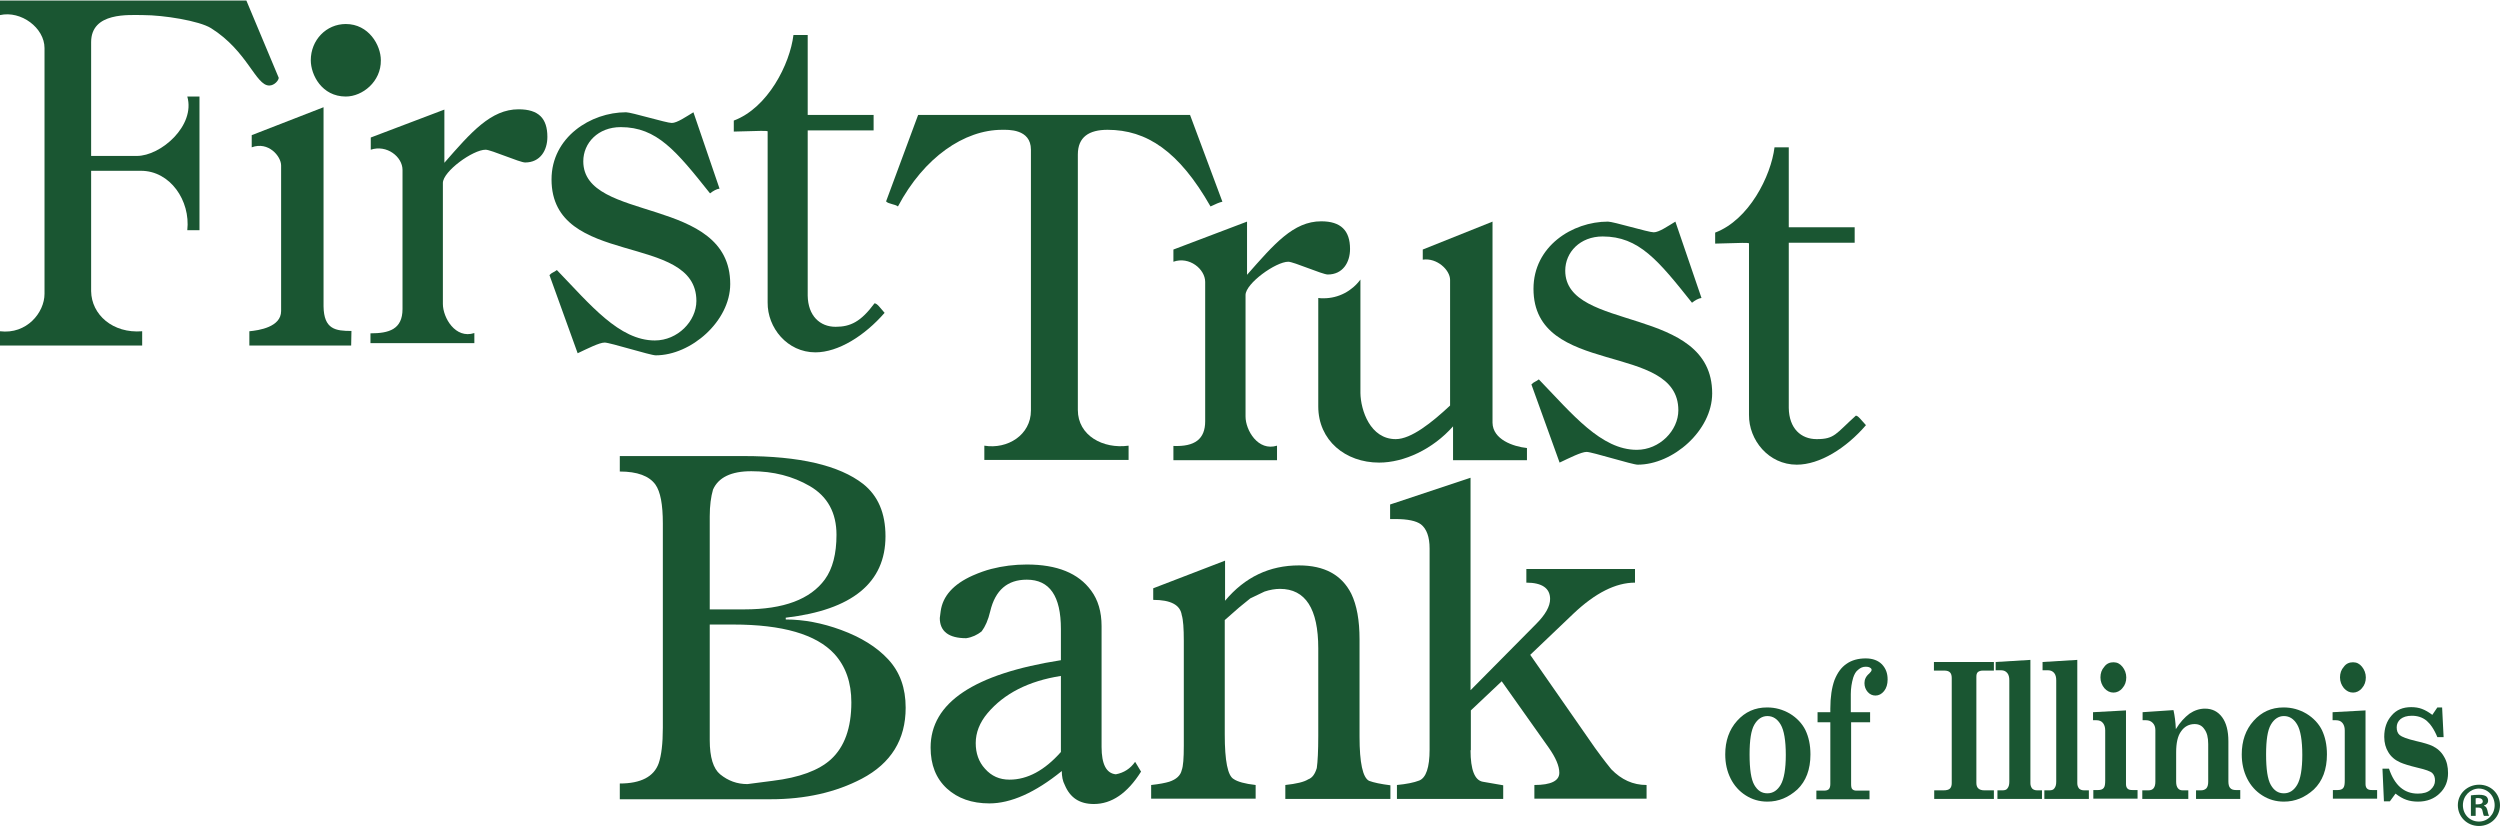
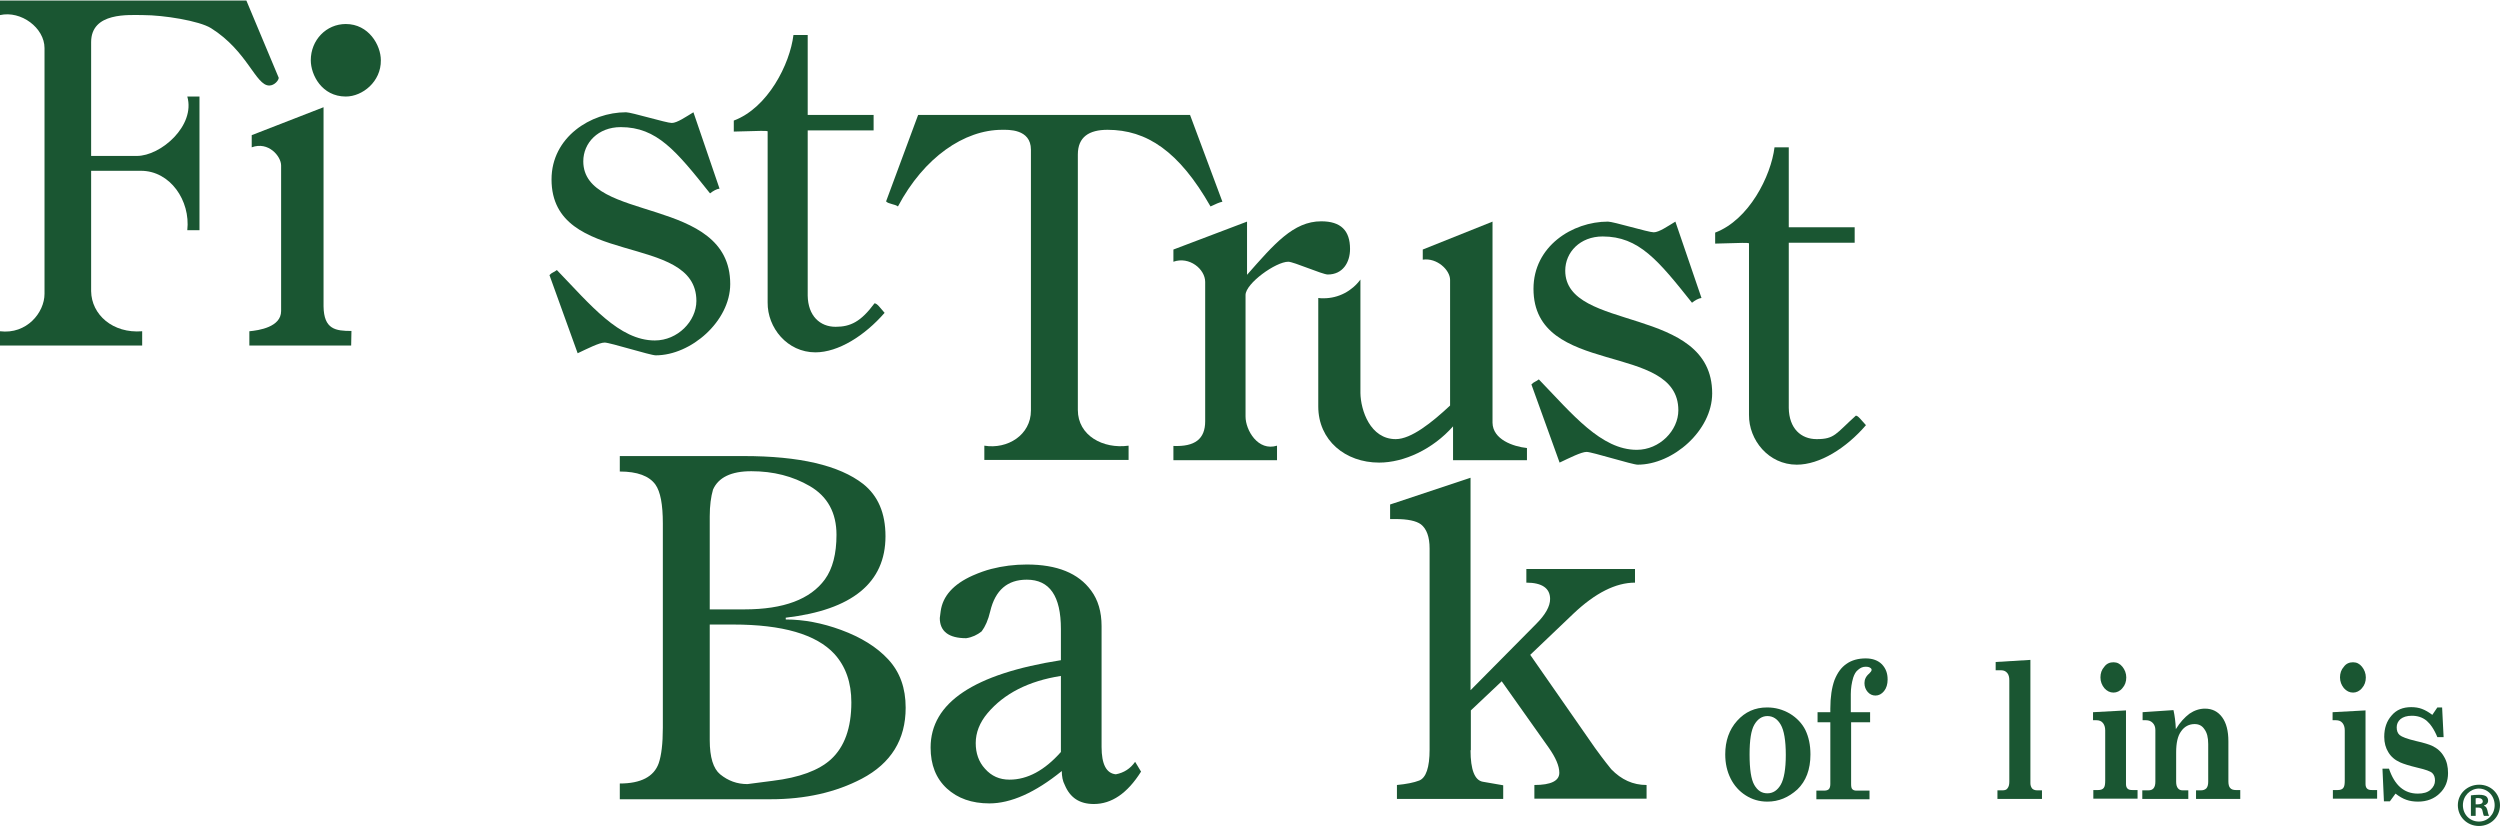
<svg xmlns="http://www.w3.org/2000/svg" width="124" height="41" xml:space="preserve" overflow="hidden">
  <defs>
    <clipPath id="clip0">
      <rect x="0" y="0" width="124" height="41" />
    </clipPath>
  </defs>
  <g clip-path="url(#clip0)">
    <path d="M124 39.871C124 40.445 123.544 40.901 122.955 40.901 122.366 40.901 121.909 40.445 121.909 39.871 121.909 39.297 122.38 38.855 122.969 38.855 123.544 38.855 124 39.297 124 39.871ZM122.16 39.871C122.16 40.327 122.498 40.681 122.955 40.681 123.396 40.681 123.735 40.327 123.735 39.871 123.735 39.414 123.396 39.046 122.94 39.046 122.513 39.061 122.16 39.414 122.16 39.871ZM122.793 40.401 122.557 40.401 122.557 39.385C122.645 39.37 122.778 39.355 122.955 39.355 123.146 39.355 123.234 39.385 123.308 39.429 123.367 39.473 123.411 39.547 123.411 39.65 123.411 39.768 123.323 39.856 123.205 39.886L123.205 39.9C123.308 39.93 123.352 40.018 123.382 40.151 123.411 40.312 123.441 40.357 123.455 40.401L123.205 40.401C123.175 40.357 123.161 40.283 123.131 40.151 123.117 40.047 123.058 39.989 122.925 39.989L122.793 39.989 122.793 40.401ZM122.793 39.827 122.91 39.827C123.043 39.827 123.146 39.782 123.146 39.679 123.146 39.591 123.072 39.517 122.925 39.517 122.866 39.517 122.822 39.517 122.793 39.532L122.793 39.827Z" fill="#1A5632" transform="matrix(1 0 0 1.001 0 0.027)" />
    <path d="M30.742 39.562 30.742 38.796C31.788 38.796 32.435 38.457 32.671 37.795 32.804 37.412 32.877 36.823 32.877 36.028L32.877 25.913C32.877 24.971 32.759 24.338 32.509 23.984 32.2 23.557 31.611 23.337 30.742 23.337L30.742 22.571 36.882 22.571C39.65 22.571 41.623 23.027 42.816 23.955 43.552 24.544 43.92 25.398 43.92 26.546 43.92 28.843 42.271 30.198 38.973 30.58L38.973 30.669C39.871 30.669 40.784 30.845 41.711 31.184 42.712 31.552 43.493 32.038 44.052 32.642 44.641 33.275 44.921 34.07 44.921 35.042 44.921 36.617 44.2 37.795 42.742 38.56 41.446 39.238 39.944 39.576 38.222 39.576L30.742 39.576 30.742 39.562ZM35.203 30.168 36.926 30.168C38.87 30.168 40.195 29.668 40.916 28.681 41.299 28.151 41.49 27.415 41.49 26.473 41.49 25.383 41.049 24.573 40.165 24.058 39.326 23.572 38.369 23.322 37.265 23.322 36.264 23.322 35.63 23.631 35.365 24.235 35.262 24.588 35.203 25.03 35.203 25.56L35.203 30.168 35.203 30.168ZM35.203 30.934 35.203 36.646C35.203 37.5 35.38 38.06 35.719 38.34 36.116 38.663 36.558 38.825 37.073 38.825L38.325 38.663C39.65 38.502 40.607 38.148 41.211 37.603 41.888 36.985 42.227 36.043 42.227 34.776 42.227 33.79 41.947 32.995 41.387 32.377 40.489 31.405 38.811 30.919 36.367 30.919L35.203 30.919 35.203 30.934Z" fill="#1A5632" fill-rule="evenodd" transform="matrix(1 0 0 1.001 0 0.027)" />
    <path d="M52.621 33.466C51.016 33.717 49.809 34.335 48.985 35.307 48.587 35.778 48.396 36.278 48.396 36.794 48.396 37.294 48.543 37.721 48.852 38.06 49.176 38.428 49.574 38.605 50.074 38.605 50.958 38.605 51.811 38.148 52.621 37.235L52.621 33.466 52.621 33.466ZM52.665 38.178C51.34 39.252 50.133 39.782 49.073 39.782 48.204 39.782 47.498 39.532 46.968 39.046 46.423 38.546 46.158 37.868 46.158 37.014 46.158 34.791 48.307 33.363 52.621 32.686L52.621 31.14C52.621 29.506 52.062 28.696 50.928 28.696 49.971 28.696 49.367 29.211 49.117 30.256 49.014 30.698 48.867 31.022 48.69 31.258 48.469 31.434 48.219 31.552 47.925 31.596 47.056 31.596 46.614 31.258 46.614 30.595L46.658 30.256C46.761 29.506 47.291 28.917 48.248 28.49 48.587 28.342 48.882 28.239 49.161 28.166 49.736 28.018 50.324 27.945 50.928 27.945 52.43 27.945 53.49 28.372 54.123 29.241 54.462 29.697 54.638 30.286 54.638 30.993L54.638 36.985C54.638 37.839 54.874 38.295 55.345 38.34 55.743 38.266 56.066 38.06 56.302 37.721L56.596 38.207C55.919 39.282 55.139 39.812 54.255 39.812 53.549 39.812 53.078 39.503 52.813 38.87 52.71 38.678 52.665 38.443 52.665 38.178L52.665 38.178Z" fill="#1A5632" fill-rule="evenodd" transform="matrix(1 0 0 1.001 0 0.027)" />
-     <path d="M60.748 30.698 60.748 36.367C60.748 37.677 60.896 38.413 61.19 38.575 61.382 38.708 61.75 38.811 62.28 38.87L62.28 39.547 57.097 39.547 57.097 38.87C57.509 38.825 57.804 38.767 57.995 38.708 58.349 38.59 58.555 38.398 58.614 38.133 58.687 37.942 58.717 37.544 58.717 36.926L58.717 31.729C58.717 31.11 58.687 30.683 58.614 30.448 58.54 29.947 58.069 29.697 57.2 29.697L57.2 29.123 60.763 27.753 60.763 29.741C61.75 28.563 62.972 27.989 64.429 27.989 65.696 27.989 66.549 28.46 67.021 29.388 67.3 29.962 67.433 30.713 67.433 31.655L67.433 36.47C67.433 37.78 67.595 38.502 67.904 38.663 68.14 38.752 68.493 38.825 68.964 38.884L68.964 39.562 63.752 39.562 63.752 38.87C64.297 38.811 64.68 38.722 64.886 38.59 65.092 38.516 65.224 38.325 65.313 38.03 65.357 37.721 65.386 37.191 65.386 36.44L65.386 32.097C65.386 30.139 64.753 29.152 63.487 29.152 63.252 29.152 62.986 29.196 62.721 29.285L62.015 29.623 61.47 30.065 60.748 30.698 60.748 30.698Z" fill="#1A5632" transform="matrix(1 0 0 1.001 0 0.027)" />
    <path d="M72.939 37.147C72.939 38.119 73.146 38.634 73.543 38.708L74.559 38.884 74.559 39.562 69.288 39.562 69.288 38.87C69.759 38.825 70.127 38.752 70.392 38.649 70.731 38.516 70.908 38.001 70.908 37.117L70.908 27.15C70.908 26.576 70.76 26.178 70.481 25.957 70.245 25.781 69.818 25.692 69.214 25.692L68.949 25.692 68.949 24.971 72.939 23.646 72.939 34.173 76.193 30.89C76.65 30.433 76.885 30.021 76.885 29.653 76.885 29.123 76.488 28.843 75.707 28.843L75.707 28.166 81.096 28.166 81.096 28.843C80.139 28.843 79.123 29.358 78.048 30.374L75.899 32.421 79.109 37.029C79.27 37.25 79.535 37.618 79.918 38.089 80.419 38.605 80.993 38.87 81.67 38.87L81.67 39.547 76.105 39.547 76.105 38.87C76.93 38.87 77.342 38.663 77.342 38.266 77.342 37.927 77.165 37.515 76.812 37.014L74.485 33.731 72.954 35.174 72.954 37.147 72.939 37.147Z" fill="#1A5632" transform="matrix(1 0 0 1.001 0 0.027)" />
    <path d="M74.029 20.922 74.029 10.954 70.569 12.338 70.569 12.839C71.276 12.736 71.924 13.354 71.924 13.84L71.924 20.068C71.025 20.907 69.995 21.732 69.229 21.732 67.963 21.732 67.492 20.303 67.477 19.45L67.477 13.825C67.065 14.385 66.402 14.753 65.651 14.753 65.563 14.753 65.475 14.753 65.386 14.738L65.386 20.112C65.386 21.791 66.726 22.895 68.405 22.895 69.641 22.895 71.07 22.232 72.071 21.099L72.071 22.777 75.737 22.777 75.737 22.173C75.045 22.1 74.044 21.746 74.029 20.922Z" fill="#1A5632" transform="matrix(1 0 0 1.001 0 0.027)" />
    <path d="M0 0 12.22 0 13.825 3.828C13.825 3.946 13.619 4.211 13.354 4.211 12.677 4.211 12.279 2.503 10.468 1.369 9.879 1.001 8.098 0.721 7.111 0.721 6.405 0.721 4.52 0.559 4.52 2.061L4.52 7.7 6.787 7.7C7.98 7.7 9.703 6.199 9.29 4.756L9.894 4.756 9.894 11.381 9.29 11.381C9.452 9.909 8.436 8.436 6.994 8.436L4.52 8.436 4.52 14.399C4.535 15.563 5.595 16.505 7.052 16.387L7.052 17.094 0 17.094 0 16.387C1.325 16.549 2.208 15.46 2.208 14.532L2.208 2.356C2.208 1.355 1.045 0.486 0 0.721L0 0 0 0Z" fill="#1A5632" transform="matrix(1 0 0 1.001 0 0.027)" />
-     <path d="M18.375 16.49C19.288 16.49 19.965 16.299 19.965 15.283L19.965 8.392C19.965 7.744 19.184 7.126 18.39 7.391L18.39 6.787 22.041 5.403 22.041 8.039C23.366 6.522 24.352 5.389 25.722 5.389 26.723 5.389 27.15 5.845 27.15 6.758 27.15 7.421 26.797 8.024 26.046 8.024 25.781 8.024 24.352 7.391 24.087 7.391 23.454 7.391 21.967 8.466 21.967 9.04L21.967 15.033C21.967 15.71 22.586 16.785 23.528 16.475L23.528 16.976 18.375 16.976 18.375 16.49 18.375 16.49Z" fill="#1A5632" transform="matrix(1 0 0 1.001 0 0.027)" />
    <path d="M17.418 17.094 12.368 17.094 12.368 16.387C12.839 16.343 13.943 16.181 13.943 15.386L13.943 8.171C13.943 7.715 13.31 6.964 12.485 7.273L12.485 6.67 16.048 5.286 16.048 15.15C16.063 16.299 16.652 16.372 17.432 16.372L17.418 17.094 17.418 17.094Z" fill="#1A5632" transform="matrix(1 0 0 1.001 0 0.027)" />
    <path d="M17.153 1.384C18.183 1.384 18.684 2.341 18.684 2.974 18.684 3.887 17.889 4.564 17.153 4.564 16.093 4.564 15.621 3.607 15.621 2.974 15.621 2.061 16.314 1.384 17.153 1.384L17.153 1.384Z" fill="#1A5632" transform="matrix(1 0 0 1.001 0 0.027)" />
    <path d="M17.153 4.756C15.96 4.756 15.415 3.681 15.415 2.959 15.415 1.958 16.181 1.163 17.153 1.163 18.286 1.163 18.89 2.208 18.89 2.959 18.905 4.019 17.977 4.756 17.153 4.756ZM17.153 1.59C16.416 1.59 15.828 2.194 15.828 2.959 15.828 3.519 16.255 4.329 17.153 4.329 17.771 4.329 18.478 3.74 18.478 2.959 18.478 2.488 18.095 1.59 17.153 1.59Z" fill="#1A5632" transform="matrix(1 0 0 1.001 0 0.027)" />
    <path d="M45.539 5.668 59.026 5.668 60.631 9.968C60.483 9.997 60.292 10.085 60.042 10.203 58.481 7.465 56.876 6.405 54.933 6.405 54.02 6.405 53.461 6.758 53.461 7.627L53.461 20.289C53.461 21.555 54.712 22.232 55.978 22.056L55.978 22.762 48.823 22.762 48.823 22.056C49.971 22.247 51.134 21.526 51.134 20.318L51.134 7.391C51.134 6.346 49.986 6.405 49.706 6.405 47.836 6.405 45.834 7.759 44.538 10.203 44.391 10.085 44.067 10.085 43.949 9.953L45.539 5.668 45.539 5.668Z" fill="#1A5632" transform="matrix(1 0 0 1.001 0 0.027)" />
    <path d="M88.016 7.273 88.723 7.273 88.723 11.234 91.992 11.234 91.992 11.999 88.723 11.999 88.723 20.186C88.738 21.202 89.326 21.732 90.107 21.732 91.005 21.732 91.049 21.467 92.05 20.569 92.168 20.569 92.315 20.789 92.551 21.04 91.564 22.188 90.254 22.998 89.12 22.998 87.722 22.998 86.735 21.776 86.75 20.524L86.75 12.029C86.676 11.999 86.485 11.999 85.072 12.044L85.072 11.499C86.75 10.866 87.84 8.701 88.016 7.273L88.016 7.273Z" fill="#1A5632" transform="matrix(1 0 0 1.001 0 0.027)" />
    <path d="M61.853 10.954 61.853 13.59C63.193 12.073 64.15 10.939 65.534 10.939 66.505 10.939 66.962 11.396 66.962 12.309 66.962 12.986 66.594 13.575 65.858 13.575 65.593 13.575 64.164 12.942 63.899 12.942 63.281 12.942 61.779 14.017 61.779 14.591L61.779 20.613C61.779 21.29 62.398 22.35 63.34 22.056L63.34 22.777 58.201 22.777 58.201 22.07C59.261 22.114 59.777 21.732 59.777 20.848L59.777 13.943C59.777 13.31 58.996 12.662 58.201 12.942L58.201 12.338 61.853 10.954 61.853 10.954Z" fill="#1A5632" transform="matrix(1 0 0 1.001 0 0.027)" />
    <path d="M79.756 10.954C80.021 10.954 81.759 11.484 82.024 11.484 82.289 11.484 82.731 11.175 83.099 10.954L84.394 14.738C84.247 14.753 84.07 14.856 83.923 14.974 82.245 12.868 81.288 11.69 79.491 11.69 78.372 11.69 77.636 12.471 77.636 13.383 77.636 16.446 84.924 15.062 84.924 19.464 84.924 21.305 82.981 22.998 81.229 22.998 80.964 22.998 78.961 22.365 78.696 22.365 78.431 22.365 77.828 22.674 77.356 22.895L75.958 19.023C76.076 18.89 76.179 18.89 76.326 18.772 77.99 20.495 79.418 22.262 81.184 22.262 82.318 22.262 83.246 21.305 83.246 20.303 83.246 16.873 76.061 18.684 76.061 14.282 76.061 12.176 77.99 10.954 79.756 10.954L79.756 10.954Z" fill="#1A5632" transform="matrix(1 0 0 1.001 0 0.027)" />
    <path d="M39.355 1.708 40.062 1.708 40.062 5.668 43.331 5.668 43.331 6.434 40.062 6.434 40.062 14.62C40.077 15.621 40.666 16.166 41.446 16.166 42.182 16.166 42.698 15.916 43.375 15.003 43.508 15.003 43.655 15.224 43.876 15.474 42.889 16.608 41.579 17.432 40.445 17.432 39.046 17.432 38.06 16.21 38.075 14.959L38.075 6.478C38.001 6.449 37.809 6.449 36.396 6.493L36.396 5.948C38.089 5.315 39.179 3.151 39.355 1.708L39.355 1.708Z" fill="#1A5632" transform="matrix(1 0 0 1.001 0 0.027)" />
    <path d="M31.052 5.536C31.317 5.536 33.054 6.066 33.319 6.066 33.584 6.066 34.026 5.757 34.394 5.536L35.689 9.32C35.542 9.335 35.365 9.438 35.218 9.555 33.54 7.45 32.583 6.272 30.787 6.272 29.668 6.272 28.931 7.052 28.931 7.965 28.931 11.028 36.219 9.644 36.219 14.046 36.219 15.886 34.276 17.58 32.524 17.58 32.259 17.58 30.256 16.947 29.991 16.947 29.726 16.947 29.123 17.256 28.652 17.477L27.253 13.604C27.371 13.472 27.474 13.472 27.621 13.354 29.285 15.077 30.713 16.843 32.48 16.843 33.613 16.843 34.541 15.886 34.541 14.885 34.541 11.455 27.356 13.266 27.356 8.863 27.356 6.773 29.299 5.536 31.052 5.536L31.052 5.536Z" fill="#1A5632" transform="matrix(1 0 0 1.001 0 0.027)" />
    <path d="M87.648 35.027C88.06 35.027 88.428 35.13 88.782 35.336 89.12 35.542 89.385 35.822 89.547 36.146 89.709 36.484 89.798 36.882 89.798 37.353 89.798 38.104 89.577 38.678 89.15 39.09 88.708 39.488 88.222 39.694 87.663 39.694 87.265 39.694 86.912 39.591 86.588 39.385 86.264 39.179 86.014 38.899 85.837 38.546 85.66 38.192 85.572 37.795 85.572 37.353 85.572 36.691 85.763 36.131 86.161 35.689 86.558 35.248 87.044 35.027 87.648 35.027ZM87.663 35.454C87.398 35.454 87.177 35.601 87.015 35.881 86.853 36.16 86.779 36.646 86.779 37.353 86.779 38.089 86.853 38.59 87.015 38.87 87.177 39.149 87.383 39.282 87.663 39.282 87.942 39.282 88.163 39.135 88.325 38.855 88.487 38.575 88.576 38.075 88.576 37.383 88.576 36.661 88.487 36.16 88.325 35.881 88.163 35.601 87.942 35.454 87.663 35.454Z" fill="#1A5632" transform="matrix(1 0 0 1.001 0 0.027)" />
    <path d="M91.815 35.262 92.757 35.262 92.757 35.763 91.815 35.763 91.815 38.825C91.815 38.943 91.829 39.032 91.874 39.076 91.918 39.12 91.977 39.149 92.08 39.149L92.728 39.149 92.728 39.576 90.092 39.576 90.092 39.149 90.475 39.149C90.593 39.149 90.666 39.12 90.71 39.076 90.755 39.032 90.784 38.943 90.784 38.825L90.784 35.763 90.151 35.763 90.151 35.262 90.784 35.262 90.784 35.086C90.784 34.511 90.858 34.04 90.99 33.672 91.138 33.304 91.329 33.039 91.594 32.862 91.844 32.686 92.168 32.597 92.536 32.597 92.89 32.597 93.155 32.701 93.346 32.892 93.537 33.098 93.626 33.334 93.626 33.643 93.626 33.878 93.567 34.07 93.449 34.217 93.331 34.364 93.184 34.438 93.022 34.438 92.875 34.438 92.742 34.379 92.639 34.261 92.536 34.143 92.477 33.996 92.477 33.819 92.477 33.643 92.551 33.481 92.713 33.348 92.787 33.275 92.831 33.216 92.831 33.172 92.831 33.127 92.816 33.098 92.772 33.069 92.713 33.025 92.639 33.01 92.536 33.01 92.404 33.01 92.286 33.054 92.168 33.157 92.05 33.245 91.977 33.378 91.918 33.554 91.844 33.805 91.8 34.084 91.8 34.364L91.8 35.262Z" fill="#1A5632" transform="matrix(1 0 0 1.001 0 0.027)" />
-     <path d="M95.937 32.774 98.897 32.774 98.897 33.201 98.352 33.201C98.234 33.201 98.16 33.231 98.102 33.275 98.043 33.334 98.028 33.407 98.028 33.51L98.028 38.767C98.028 38.884 98.058 38.973 98.116 39.032 98.19 39.105 98.293 39.135 98.426 39.135L98.897 39.135 98.897 39.562 95.937 39.562 95.937 39.135 96.394 39.135C96.556 39.135 96.659 39.105 96.718 39.046 96.776 38.987 96.806 38.899 96.806 38.781L96.806 33.569C96.806 33.437 96.776 33.348 96.718 33.289 96.659 33.231 96.57 33.201 96.438 33.201L95.923 33.201 95.923 32.774Z" fill="#1A5632" transform="matrix(1 0 0 1.001 0 0.027)" />
    <path d="M99 32.774 100.708 32.671 100.708 38.781C100.708 38.884 100.737 38.973 100.796 39.046 100.855 39.105 100.943 39.135 101.046 39.135L101.282 39.135 101.282 39.562 99.073 39.562 99.073 39.135 99.324 39.135C99.442 39.135 99.53 39.105 99.574 39.032 99.633 38.958 99.662 38.855 99.662 38.708L99.662 33.687C99.662 33.525 99.633 33.407 99.559 33.319 99.486 33.231 99.383 33.186 99.265 33.186L98.985 33.186 98.985 32.774Z" fill="#1A5632" transform="matrix(1 0 0 1.001 0 0.027)" />
-     <path d="M101.326 32.774 103.034 32.671 103.034 38.781C103.034 38.884 103.063 38.973 103.122 39.046 103.181 39.105 103.27 39.135 103.373 39.135L103.608 39.135 103.608 39.562 101.4 39.562 101.4 39.135 101.65 39.135C101.768 39.135 101.856 39.105 101.9 39.032 101.959 38.958 101.989 38.855 101.989 38.708L101.989 33.687C101.989 33.525 101.959 33.407 101.886 33.319 101.812 33.231 101.709 33.186 101.591 33.186L101.311 33.186 101.311 32.774Z" fill="#1A5632" transform="matrix(1 0 0 1.001 0 0.027)" />
    <path d="M103.829 35.262 105.449 35.174 105.449 38.825C105.449 38.928 105.478 39.002 105.522 39.046 105.581 39.105 105.655 39.12 105.773 39.12L106.023 39.12 106.023 39.547 103.829 39.547 103.829 39.12 104.065 39.12C104.197 39.12 104.285 39.09 104.344 39.017 104.403 38.943 104.418 38.825 104.418 38.649L104.418 36.16C104.418 35.999 104.374 35.881 104.3 35.792 104.227 35.704 104.123 35.66 103.976 35.66L103.814 35.66 103.814 35.262ZM104.83 32.789C105.007 32.789 105.154 32.862 105.272 33.01 105.39 33.157 105.463 33.334 105.463 33.54 105.463 33.746 105.404 33.923 105.272 34.07 105.154 34.217 104.992 34.291 104.83 34.291 104.654 34.291 104.506 34.217 104.374 34.07 104.256 33.923 104.182 33.746 104.182 33.54 104.182 33.334 104.241 33.157 104.374 33.01 104.492 32.848 104.654 32.789 104.83 32.789Z" fill="#1A5632" transform="matrix(1 0 0 1.001 0 0.027)" />
    <path d="M111.117 39.135 111.117 39.562 108.923 39.562 108.923 39.135 109.159 39.135C109.277 39.135 109.365 39.105 109.439 39.032 109.498 38.958 109.527 38.855 109.527 38.708L109.527 36.838C109.527 36.514 109.468 36.278 109.336 36.102 109.218 35.925 109.056 35.851 108.85 35.851 108.585 35.851 108.349 35.969 108.187 36.205 108.01 36.44 107.937 36.794 107.937 37.265L107.937 38.708C107.937 38.855 107.966 38.958 108.025 39.032 108.084 39.105 108.158 39.135 108.261 39.135L108.54 39.135 108.54 39.562 106.258 39.562 106.258 39.135 106.553 39.135C106.671 39.135 106.759 39.105 106.818 39.032 106.877 38.958 106.906 38.855 106.906 38.708L106.906 36.146C106.906 35.999 106.862 35.881 106.774 35.792 106.685 35.704 106.582 35.66 106.435 35.66L106.273 35.66 106.273 35.262 107.804 35.159C107.863 35.424 107.907 35.734 107.922 36.102 108.128 35.763 108.364 35.513 108.599 35.336 108.835 35.174 109.1 35.086 109.365 35.086 109.733 35.086 110.013 35.233 110.219 35.513 110.425 35.792 110.528 36.19 110.528 36.705L110.528 38.693C110.528 38.84 110.558 38.958 110.616 39.017 110.675 39.09 110.778 39.12 110.896 39.12L111.117 39.12Z" fill="#1A5632" transform="matrix(1 0 0 1.001 0 0.027)" />
-     <path d="M113.267 35.027C113.679 35.027 114.047 35.13 114.4 35.336 114.739 35.542 115.004 35.822 115.166 36.146 115.328 36.484 115.416 36.882 115.416 37.353 115.416 38.104 115.195 38.678 114.768 39.09 114.327 39.488 113.841 39.694 113.281 39.694 112.884 39.694 112.531 39.591 112.207 39.385 111.883 39.179 111.632 38.899 111.456 38.546 111.279 38.192 111.191 37.795 111.191 37.353 111.191 36.691 111.382 36.131 111.78 35.689 112.177 35.248 112.663 35.027 113.267 35.027ZM113.281 35.454C113.016 35.454 112.796 35.601 112.634 35.881 112.472 36.16 112.398 36.646 112.398 37.353 112.398 38.089 112.472 38.59 112.634 38.87 112.796 39.149 113.002 39.282 113.281 39.282 113.561 39.282 113.782 39.135 113.944 38.855 114.106 38.575 114.194 38.075 114.194 37.383 114.194 36.661 114.106 36.16 113.944 35.881 113.782 35.601 113.561 35.454 113.281 35.454Z" fill="#1A5632" transform="matrix(1 0 0 1.001 0 0.027)" />
    <path d="M115.711 35.262 117.33 35.174 117.33 38.825C117.33 38.928 117.36 39.002 117.404 39.046 117.463 39.105 117.536 39.12 117.654 39.12L117.905 39.12 117.905 39.547 115.711 39.547 115.711 39.12 115.946 39.12C116.079 39.12 116.167 39.09 116.226 39.017 116.285 38.943 116.3 38.825 116.3 38.649L116.3 36.16C116.3 35.999 116.256 35.881 116.182 35.792 116.108 35.704 116.005 35.66 115.858 35.66L115.696 35.66 115.696 35.262ZM116.712 32.789C116.889 32.789 117.036 32.862 117.154 33.01 117.271 33.157 117.345 33.334 117.345 33.54 117.345 33.746 117.286 33.923 117.154 34.07 117.036 34.217 116.874 34.291 116.712 34.291 116.535 34.291 116.388 34.217 116.256 34.07 116.138 33.923 116.064 33.746 116.064 33.54 116.064 33.334 116.123 33.157 116.256 33.01 116.373 32.848 116.535 32.789 116.712 32.789Z" fill="#1A5632" transform="matrix(1 0 0 1.001 0 0.027)" />
    <path d="M120.643 35.395 120.893 35.027 121.129 35.027 121.203 36.499 120.893 36.499C120.731 36.102 120.54 35.837 120.349 35.675 120.142 35.513 119.907 35.439 119.627 35.439 119.377 35.439 119.2 35.498 119.068 35.601 118.935 35.719 118.876 35.851 118.876 36.013 118.876 36.175 118.92 36.308 119.024 36.396 119.127 36.484 119.392 36.587 119.833 36.691 120.231 36.779 120.496 36.867 120.628 36.926 120.879 37.044 121.085 37.221 121.217 37.456 121.365 37.692 121.423 37.971 121.423 38.281 121.423 38.678 121.291 39.017 121.011 39.282 120.746 39.547 120.378 39.694 119.936 39.694 119.73 39.694 119.524 39.665 119.362 39.606 119.185 39.547 119.009 39.444 118.817 39.297L118.538 39.679 118.243 39.679 118.17 38.06 118.493 38.06C118.773 38.884 119.244 39.297 119.922 39.297 120.201 39.297 120.408 39.238 120.555 39.105 120.702 38.973 120.776 38.825 120.776 38.649 120.776 38.487 120.731 38.369 120.643 38.281 120.555 38.192 120.304 38.104 119.922 38.016 119.495 37.913 119.215 37.824 119.053 37.751 118.788 37.633 118.597 37.471 118.464 37.25 118.332 37.044 118.258 36.779 118.258 36.484 118.258 36.057 118.376 35.704 118.626 35.424 118.862 35.145 119.185 35.012 119.598 35.012 119.789 35.012 119.981 35.042 120.128 35.1 120.29 35.159 120.466 35.262 120.643 35.395Z" fill="#1A5632" transform="matrix(1 0 0 1.001 0 0.027)" />
  </g>
</svg>